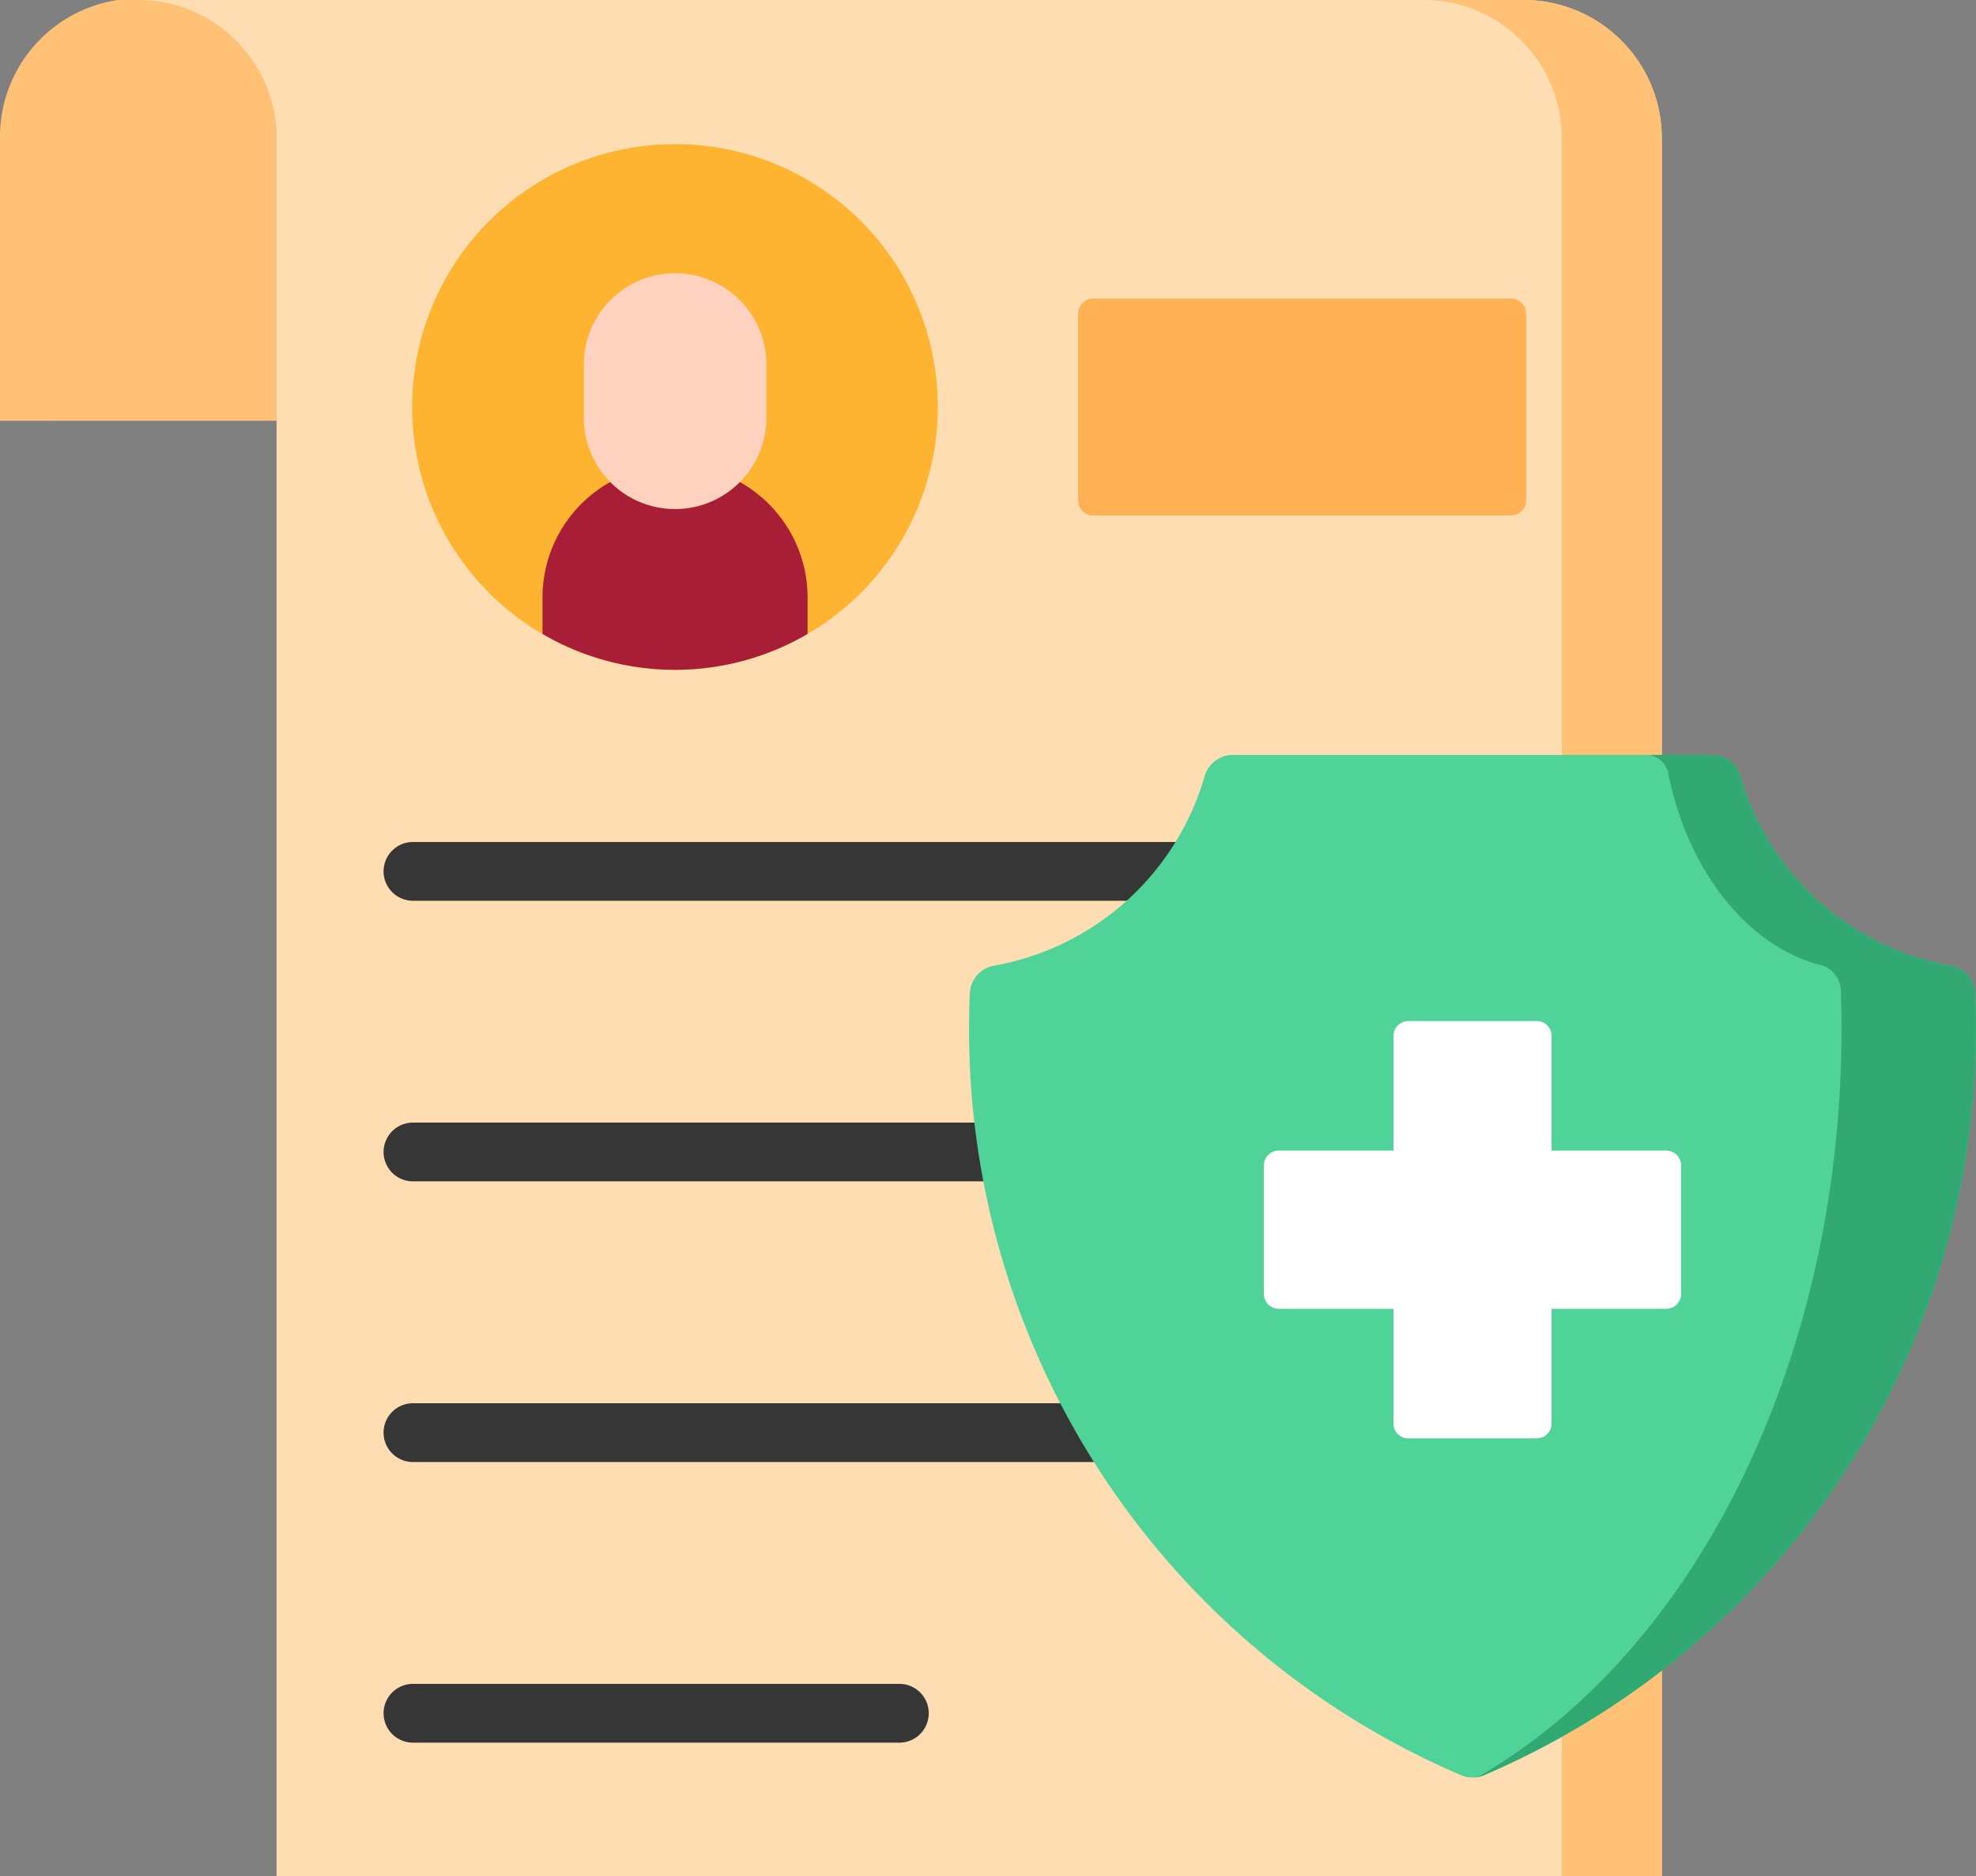
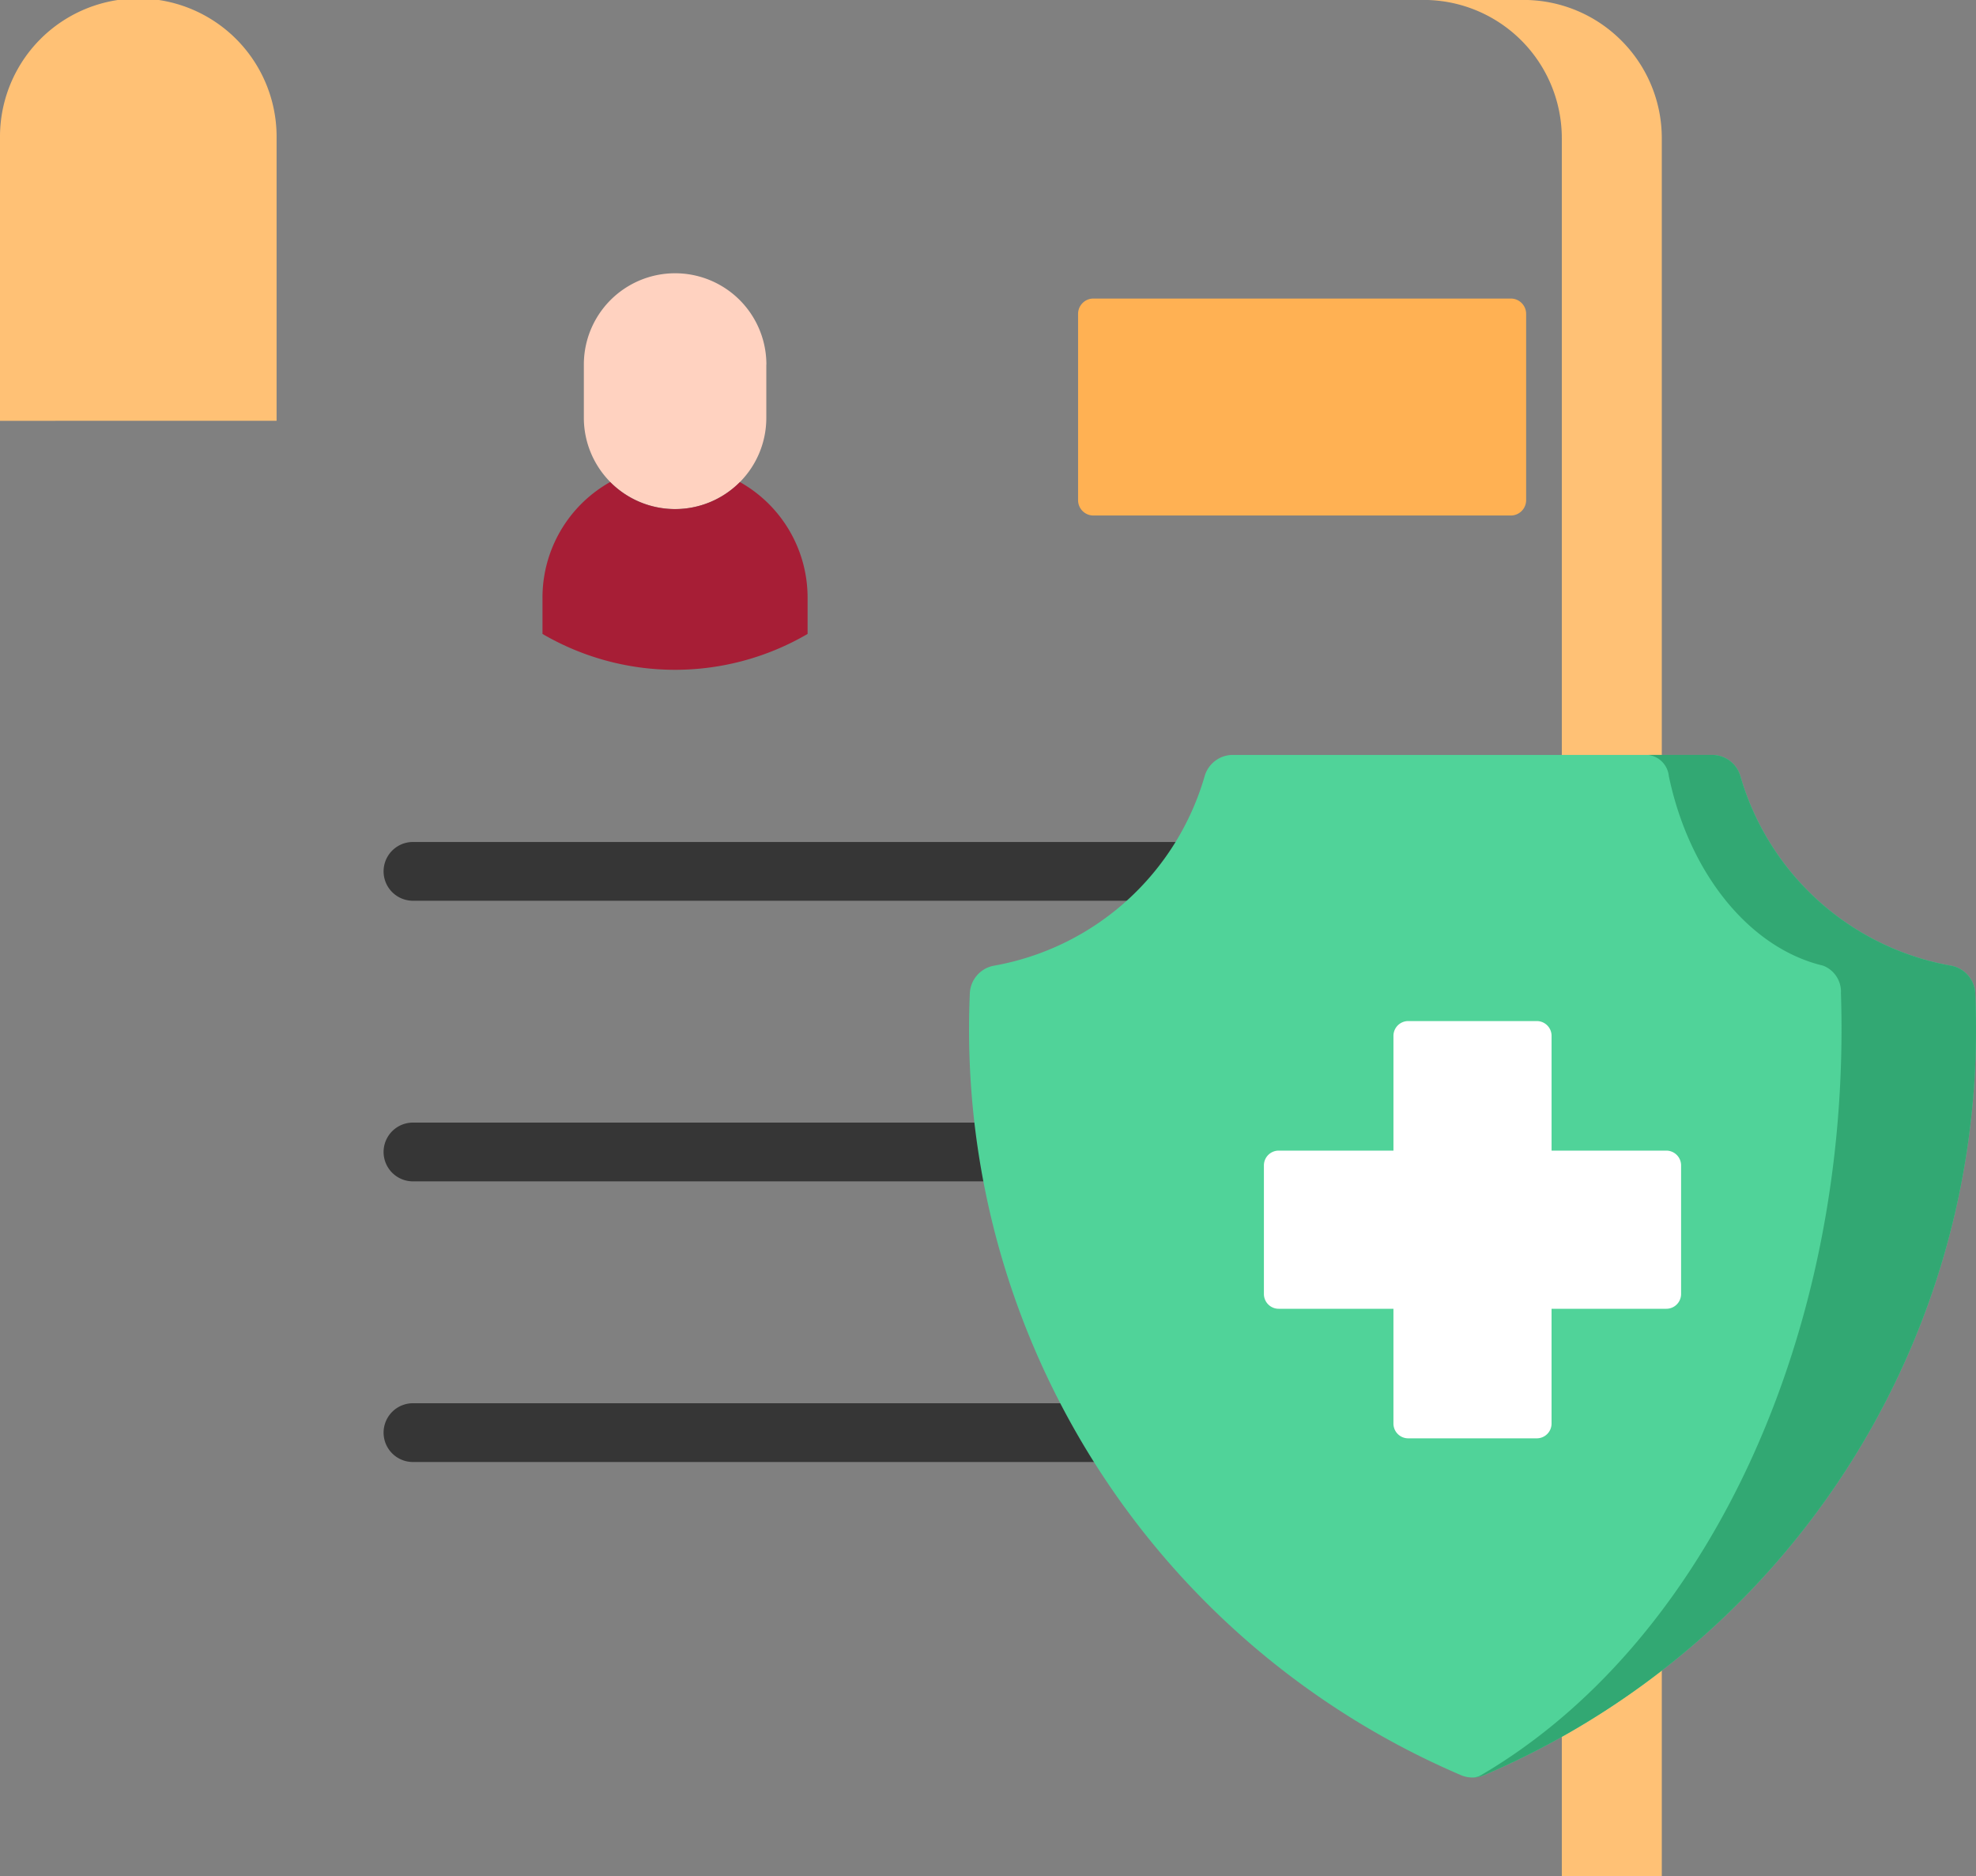
<svg xmlns="http://www.w3.org/2000/svg" width="121.797" height="115.617" viewBox="0 0 121.797 115.617">
  <rect x="0" y="0" width="121.797" height="115.617" fill="#808080" stroke="none" />
  <g id="health-insurance" transform="translate(0 -12.99)">
    <path id="Path_622" data-name="Path 622" d="M17.049,21.513v17.41H0V21.513a8.525,8.525,0,1,1,17.049,0Z" fill="#ffc175" />
-     <path id="Path_623" data-name="Path 623" d="M44.365,21.513V128.607h85.381V21.513a8.521,8.521,0,0,0-8.523-8.523H35.842a8.521,8.521,0,0,1,8.523,8.523Z" transform="translate(-27.316 0)" fill="#ffddb2" />
    <path id="Path_624" data-name="Path 624" d="M381.04,15.486a8.511,8.511,0,0,0-6.027-2.5H368.85a8.521,8.521,0,0,1,8.523,8.523V128.607h6.163V21.513A8.5,8.5,0,0,0,381.04,15.486Z" transform="translate(-281.106 0)" fill="#ffc175" />
    <g id="Group_394" data-name="Group 394" transform="translate(23.601 64.878)">
      <path id="Path_625" data-name="Path 625" d="M169.677,234.734H101.021a1.811,1.811,0,0,1,0-3.621h68.657a1.811,1.811,0,1,1,0,3.621Z" transform="translate(-99.21 -231.113)" fill="#363636" />
      <path id="Path_626" data-name="Path 626" d="M169.677,307.431H101.021a1.811,1.811,0,0,1,0-3.621h68.657a1.811,1.811,0,1,1,0,3.621Z" transform="translate(-99.21 -286.517)" fill="#363636" />
      <path id="Path_627" data-name="Path 627" d="M169.677,380.131H101.021a1.811,1.811,0,0,1,0-3.621h68.657a1.811,1.811,0,1,1,0,3.621Z" transform="translate(-99.21 -341.922)" fill="#363636" />
-       <path id="Path_628" data-name="Path 628" d="M131.087,452.83H101.021a1.811,1.811,0,0,1,0-3.621h30.067a1.811,1.811,0,0,1,0,3.621Z" transform="translate(-99.21 -397.327)" fill="#363636" />
    </g>
    <path id="Path_629" data-name="Path 629" d="M313.112,223.225a1.811,1.811,0,0,0-1.5-1.7,16.528,16.528,0,0,1-12.972-11.674,1.811,1.811,0,0,0-1.741-1.313H267.356a1.811,1.811,0,0,0-1.741,1.313,16.528,16.528,0,0,1-12.972,11.674,1.811,1.811,0,0,0-1.5,1.7c-.033.752-.049,1.495-.049,2.208a49.971,49.971,0,0,0,30.319,45.977,1.812,1.812,0,0,0,1.427,0,49.971,49.971,0,0,0,30.319-45.978C313.161,224.72,313.144,223.977,313.112,223.225Z" transform="translate(-191.364 -149.026)" fill="#50d399" />
    <path id="Path_630" data-name="Path 630" d="M412.532,223.225a1.811,1.811,0,0,0-1.5-1.7,16.528,16.528,0,0,1-12.972-11.674,1.811,1.811,0,0,0-1.741-1.313h-3.946a1.463,1.463,0,0,1,1.276,1.313c1.261,6.017,4.993,10.6,9.507,11.674a1.719,1.719,0,0,1,1.1,1.7c.024.752.036,1.495.036,2.208,0,20.035-8.722,38.082-22.221,45.977a1.031,1.031,0,0,1-.523.146,1.812,1.812,0,0,0,.713-.146,49.971,49.971,0,0,0,30.319-45.978C412.581,224.72,412.565,223.977,412.532,223.225Z" transform="translate(-290.784 -149.026)" fill="#32a873" />
    <path id="Path_631" data-name="Path 631" d="M328.407,285.487h7.074v-7.074a.91.91,0,0,1,.91-.91h7.926a.91.91,0,0,1,.91.91v7.074H352.3a.91.91,0,0,1,.91.91v7.926a.91.91,0,0,1-.91.91h-7.074v7.074a.91.91,0,0,1-.91.91h-7.926a.91.91,0,0,1-.91-.91v-7.074h-7.074a.91.91,0,0,1-.91-.91V286.4A.91.91,0,0,1,328.407,285.487Z" transform="translate(-249.591 -201.589)" fill="#fff" />
-     <path id="Path_632" data-name="Path 632" d="M139.212,66.545a16.2,16.2,0,1,1-16.2-16.2A16.185,16.185,0,0,1,139.212,66.545Z" transform="translate(-81.409 -28.472)" fill="#feb431" />
    <path id="Path_633" data-name="Path 633" d="M162.509,89.408v3.281a5.608,5.608,0,0,1-1.626,3.958l-.021.021a5.626,5.626,0,0,1-9.6-3.979V89.408a5.626,5.626,0,1,1,11.252,0Z" transform="translate(-115.275 -53.952)" fill="#ffd2c0" />
    <path id="Path_634" data-name="Path 634" d="M156.9,144.987v2.238a16.206,16.206,0,0,1-16.34,0v-2.238a8.162,8.162,0,0,1,4.171-7.123,5.629,5.629,0,0,0,7.978.022l.019-.021a8.163,8.163,0,0,1,4.172,7.123Z" transform="translate(-107.122 -95.168)" fill="#a71e36" />
    <path id="Path_635" data-name="Path 635" d="M306.012,103.7H280.285a.945.945,0,0,1-.945-.945V91.274a.945.945,0,0,1,.945-.945h25.727a.945.945,0,0,1,.945.945v11.478A.946.946,0,0,1,306.012,103.7Z" transform="translate(-212.889 -58.941)" fill="#ffb153" />
  </g>
</svg>